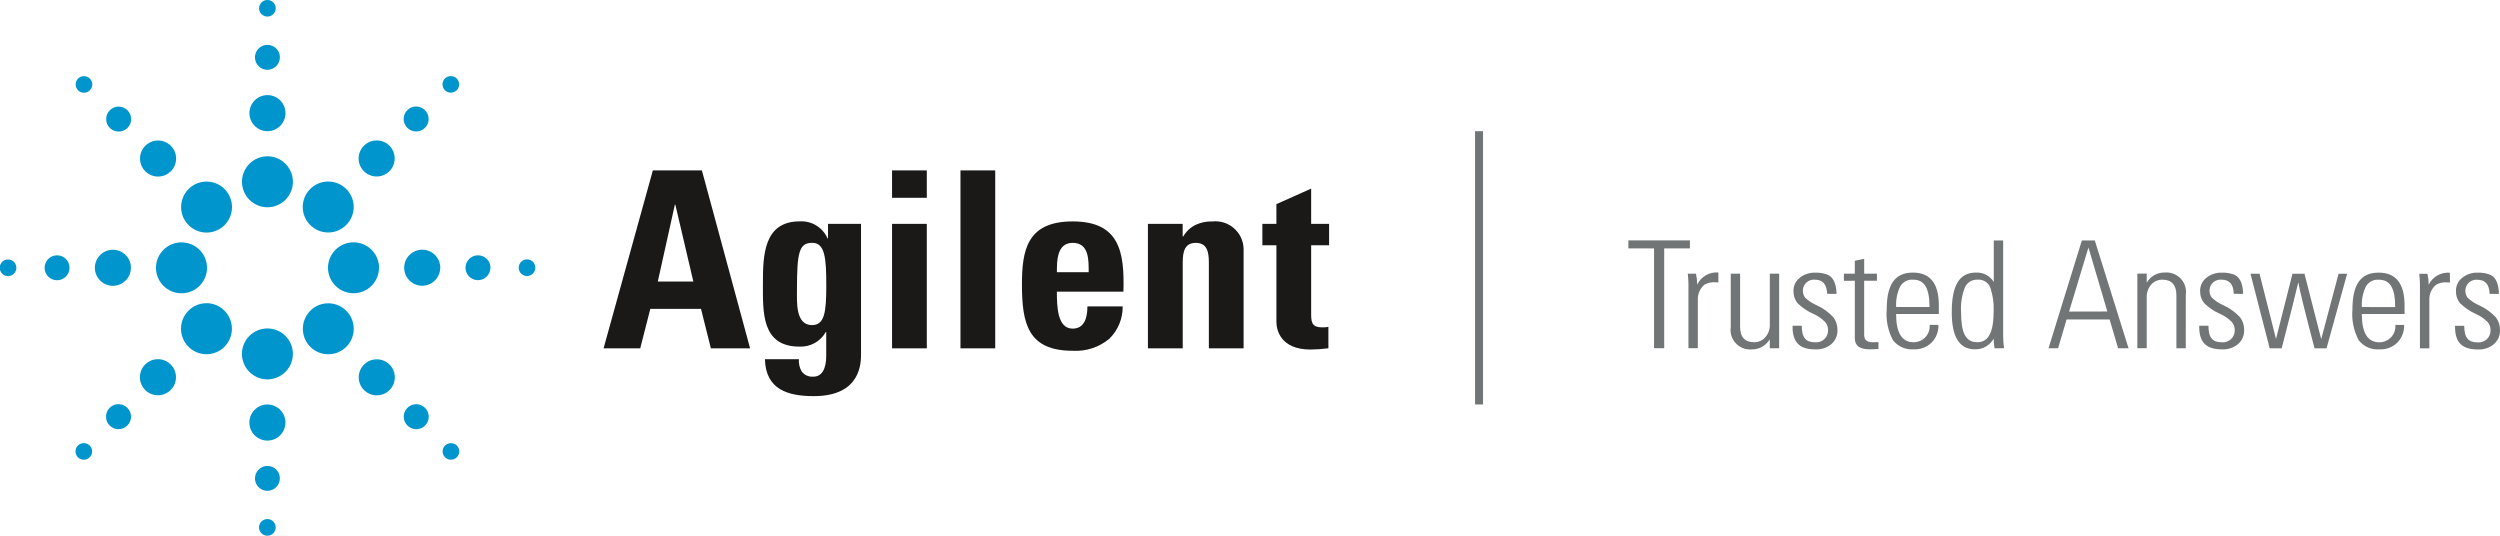
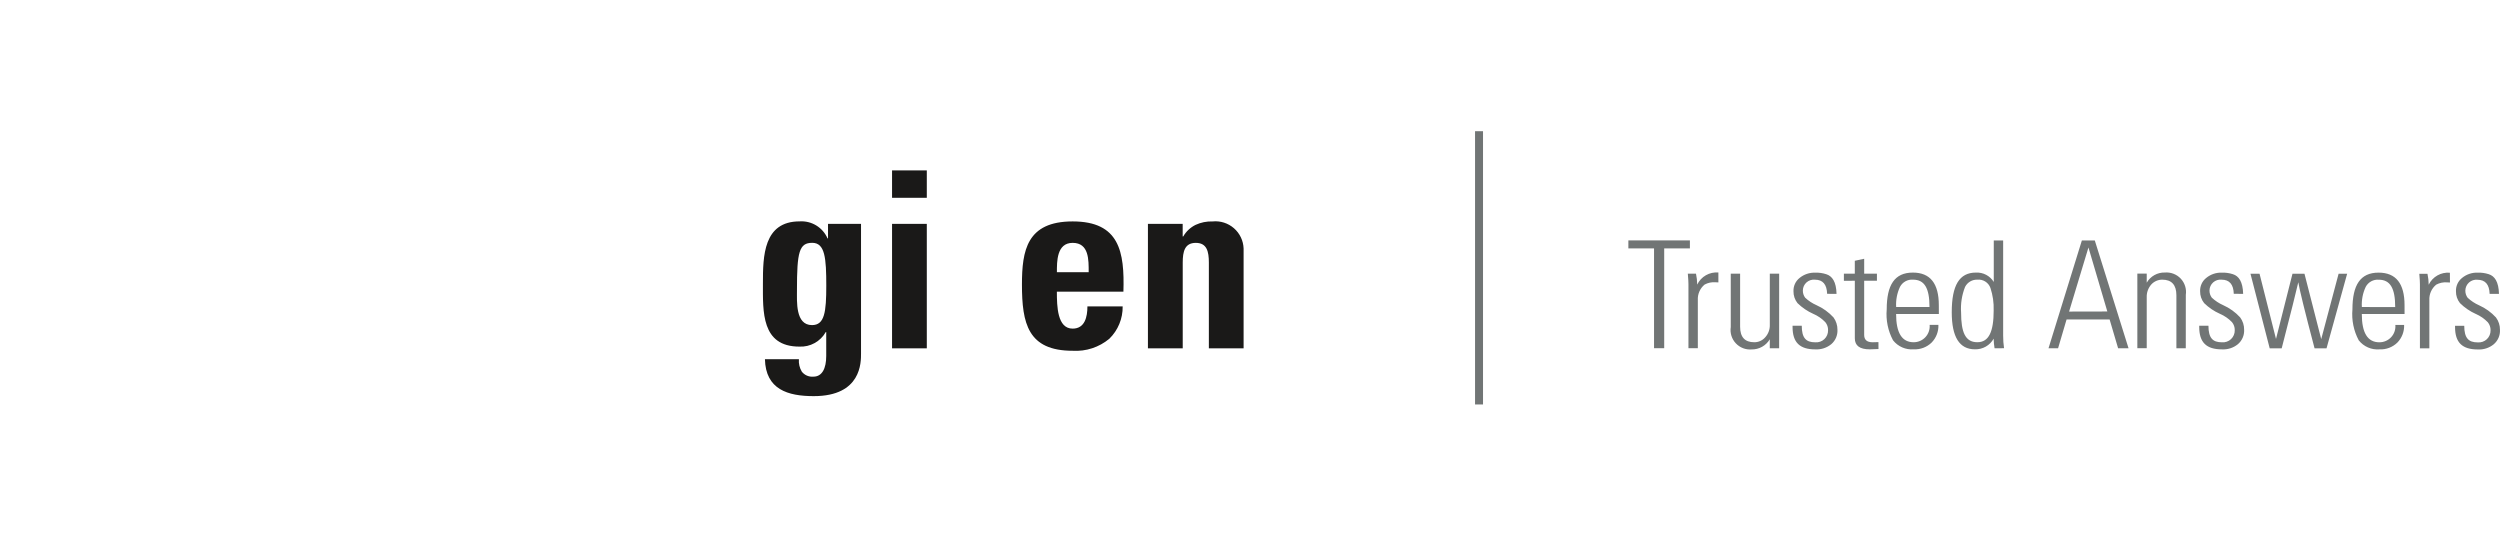
<svg xmlns="http://www.w3.org/2000/svg" id="Logo_Color" data-name="Logo Color" width="261.328" height="55.998" viewBox="0 0 261.328 55.998">
  <defs>
    <clipPath id="clip-path">
-       <path id="Path_12144" data-name="Path 12144" d="M57.947-14.128,59-18.249H64.3l1.03,4.122h4.1l-5.038-18.6H59.267l-5.151,18.6Zm5.537-6.981h-3.7l1.783-8.035h.05l1.881,8.035Z" transform="translate(-54.116 32.725)" fill="none" />
-     </clipPath>
+       </clipPath>
    <clipPath id="clip-path-2">
      <path id="Path_12143" data-name="Path 12143" d="M-965,855.3H714.954V-386H-965Z" transform="translate(965 386)" fill="none" />
    </clipPath>
    <clipPath id="clip-path-3">
      <path id="Path_12147" data-name="Path 12147" d="M75.2-27.9v1.517h-.051a2.968,2.968,0,0,0-2.917-1.776c-3.785,0-3.836,3.632-3.836,6.49,0,2.936-.182,6.6,3.811,6.6a3,3,0,0,0,2.758-1.522h.049v2.5c0,1.314-.436,2.163-1.339,2.163a1.38,1.38,0,0,1-1.21-.516,2.19,2.19,0,0,1-.308-1.311H68.606c.078,3.167,2.394,3.863,5.1,3.863,5,0,4.945-3.552,4.945-4.454V-27.9Zm-3.246,6.9c0-3.967.233-4.917,1.6-4.917,1.338,0,1.466,1.622,1.466,4.48,0,2.758-.178,4.121-1.491,4.121-1.75,0-1.573-2.471-1.573-3.683Z" transform="translate(-68.395 28.163)" fill="none" />
    </clipPath>
    <clipPath id="clip-path-5">
      <path id="Path_12150" data-name="Path 12150" d="M79.967-29.864H83.6v-2.861H79.967Zm0,15.737H83.6V-27.137H79.967Z" transform="translate(-79.967 32.725)" fill="none" />
    </clipPath>
    <clipPath id="clip-path-7">
-       <path id="Path_12152" data-name="Path 12152" d="M86.1-14.128h3.633v-18.6H86.1Z" transform="translate(-86.1 32.725)" fill="none" />
-     </clipPath>
+       </clipPath>
    <clipPath id="clip-path-8">
      <path id="Path_12155" data-name="Path 12155" d="M102.216-20.812c.128-4.174-.413-7.343-5.306-7.343-4.79,0-5.3,3.04-5.3,6.594,0,4.067.618,6.927,5.3,6.927a5.46,5.46,0,0,0,3.839-1.261,4.626,4.626,0,0,0,1.389-3.374H98.453c0,1.081-.259,2.32-1.546,2.32-1.6,0-1.647-2.32-1.647-3.864Zm-6.953-2.037c0-1.107-.028-3.064,1.647-3.064,1.725,0,1.675,1.8,1.675,3.064Z" transform="translate(-91.605 28.155)" fill="none" />
    </clipPath>
    <clipPath id="clip-path-10">
      <path id="Path_12158" data-name="Path 12158" d="M106.539-26.58h.051a3.046,3.046,0,0,1,1.29-1.212,3.918,3.918,0,0,1,1.777-.359,2.948,2.948,0,0,1,2.237.712,2.948,2.948,0,0,1,1.007,2.12v10.432H109.27v-8.964c0-1.158-.208-2.059-1.365-2.059s-1.367.9-1.367,2.059v8.964H102.9V-27.9h3.633v1.316" transform="translate(-102.9 28.167)" fill="none" />
    </clipPath>
    <clipPath id="clip-path-12">
      <path id="Path_12165" data-name="Path 12165" d="M.023,8.011H138.954v-56H.023Z" transform="translate(-0.023 47.987)" fill="none" />
    </clipPath>
    <clipPath id="clip-path-13">
-       <rect id="Rectangle_6028" data-name="Rectangle 6028" width="139.996" height="56.014" fill="none" />
-     </clipPath>
+       </clipPath>
    <clipPath id="clip-path-14">
-       <path id="Path_12161" data-name="Path 12161" d="M113.128-27.408H114.6v-2.06l3.633-1.624v3.683h1.879v2.243h-1.879v6.958c0,.978-.027,1.618,1.158,1.618a2.66,2.66,0,0,0,.644-.049V-14.4a15.036,15.036,0,0,1-1.879.129c-3.15,0-3.555-2.088-3.555-2.886v-8.012h-1.468v-2.243" transform="translate(-113.128 31.092)" fill="none" />
+       <path id="Path_12161" data-name="Path 12161" d="M113.128-27.408H114.6v-2.06l3.633-1.624v3.683h1.879v2.243h-1.879v6.958c0,.978-.027,1.618,1.158,1.618a2.66,2.66,0,0,0,.644-.049V-14.4a15.036,15.036,0,0,1-1.879.129v-8.012h-1.468v-2.243" transform="translate(-113.128 31.092)" fill="none" />
    </clipPath>
    <clipPath id="clip-path-15">
      <path id="Path_12160" data-name="Path 12160" d="M0,8.014H140V-48H0Z" transform="translate(0 48)" fill="none" />
    </clipPath>
    <clipPath id="clip-path-16">
      <path id="Path_12164" data-name="Path 12164" d="M9.417-38.544a.866.866,0,0,0,.257-.615.866.866,0,0,0-.257-.617.884.884,0,0,0-1.231,0,.877.877,0,0,0,0,1.227.867.867,0,0,0,.616.257.862.862,0,0,0,.615-.252Zm3.934,3.935a1.3,1.3,0,0,0,.385-.933,1.293,1.293,0,0,0-.385-.919,1.283,1.283,0,0,0-.92-.385,1.294,1.294,0,0,0-.924.384,1.314,1.314,0,0,0,0,1.85,1.3,1.3,0,0,0,.924.379,1.29,1.29,0,0,0,.92-.376Zm4.535,4.529a1.872,1.872,0,0,0,.551-1.333,1.867,1.867,0,0,0-.551-1.331A1.883,1.883,0,0,0,16.55-33.3a1.886,1.886,0,0,0-1.336.553,1.867,1.867,0,0,0-.551,1.33,1.875,1.875,0,0,0,.551,1.333,1.883,1.883,0,0,0,1.336.553,1.881,1.881,0,0,0,1.336-.554ZM23.5-24.456a2.672,2.672,0,0,0,0-3.771,2.645,2.645,0,0,0-1.881-.779,2.642,2.642,0,0,0-1.881.779,2.655,2.655,0,0,0-.78,1.886,2.638,2.638,0,0,0,.78,1.883,2.638,2.638,0,0,0,1.881.782A2.639,2.639,0,0,0,23.5-24.456ZM9.4-.189a.856.856,0,0,0,.258-.618A.846.846,0,0,0,9.4-1.416a.878.878,0,0,0-1.23,0,.882.882,0,0,0,0,1.23.874.874,0,0,0,.616.255A.848.848,0,0,0,9.4-.189Zm3.934-3.317a1.283,1.283,0,0,0,.391-.917,1.294,1.294,0,0,0-.388-.933,1.283,1.283,0,0,0-.922-.384,1.283,1.283,0,0,0-.923.383,1.3,1.3,0,0,0-.383.933,1.283,1.283,0,0,0,.383.915,1.283,1.283,0,0,0,.923.384,1.283,1.283,0,0,0,.919-.379Zm4.535-3.717a1.867,1.867,0,0,0,.554-1.335,1.867,1.867,0,0,0-.554-1.33,1.867,1.867,0,0,0-1.333-.553,1.878,1.878,0,0,0-1.336.553,1.892,1.892,0,0,0,0,2.665,1.881,1.881,0,0,0,1.335.551,1.879,1.879,0,0,0,1.335-.549Zm5.621-4.516a2.673,2.673,0,0,0,0-3.772,2.628,2.628,0,0,0-1.879-.783,2.632,2.632,0,0,0-1.879.782,2.638,2.638,0,0,0-.784,1.876,2.656,2.656,0,0,0,.784,1.9,2.639,2.639,0,0,0,1.879.776,2.638,2.638,0,0,0,1.878-.775ZM47.783-.189a.876.876,0,0,0,.252-.625.845.845,0,0,0-.253-.6.887.887,0,0,0-1.231,0,.839.839,0,0,0-.258.6.87.87,0,0,0,.254.626.861.861,0,0,0,.614.254.884.884,0,0,0,.621-.251ZM44.458-3.5a1.293,1.293,0,0,0,.385-.933,1.283,1.283,0,0,0-.386-.918,1.29,1.29,0,0,0-.924-.385,1.283,1.283,0,0,0-.917.381,1.283,1.283,0,0,0-.387.924,1.283,1.283,0,0,0,.386.924,1.294,1.294,0,0,0,.923.385,1.283,1.283,0,0,0,.92-.378ZM40.749-7.213a1.891,1.891,0,0,0,0-2.666,1.888,1.888,0,0,0-1.336-.548,1.867,1.867,0,0,0-1.33.548,1.867,1.867,0,0,0-.558,1.332,1.867,1.867,0,0,0,.556,1.335,1.867,1.867,0,0,0,1.33.552,1.885,1.885,0,0,0,1.337-.554Zm-4.521-4.521a2.676,2.676,0,0,0,0-3.766,2.659,2.659,0,0,0-1.888-.783,2.631,2.631,0,0,0-1.879.783,2.672,2.672,0,0,0,0,3.767,2.645,2.645,0,0,0,1.881.779,2.662,2.662,0,0,0,1.885-.78Zm11.54-26.819a.877.877,0,0,0,0-1.231.888.888,0,0,0-1.232,0,.875.875,0,0,0,0,1.23.863.863,0,0,0,.614.254.88.88,0,0,0,.618-.253Zm-3.32,3.929a1.29,1.29,0,0,0,.386-.923,1.283,1.283,0,0,0-.385-.922,1.283,1.283,0,0,0-.923-.386,1.283,1.283,0,0,0-.92.385,1.283,1.283,0,0,0-.386.923,1.283,1.283,0,0,0,.386.922,1.29,1.29,0,0,0,.922.381A1.291,1.291,0,0,0,44.449-34.623Zm-3.71,4.534a1.9,1.9,0,0,0,0-2.666,1.878,1.878,0,0,0-1.335-.552,1.867,1.867,0,0,0-1.33.552,1.867,1.867,0,0,0-.559,1.331,1.867,1.867,0,0,0,.558,1.336,1.867,1.867,0,0,0,1.331.549,1.878,1.878,0,0,0,1.335-.551Zm-4.524,5.622A2.641,2.641,0,0,0,37-26.347a2.646,2.646,0,0,0-.782-1.885,2.64,2.64,0,0,0-1.881-.779,2.644,2.644,0,0,0-1.882.779,2.646,2.646,0,0,0-.782,1.885,2.639,2.639,0,0,0,.78,1.879,2.64,2.64,0,0,0,1.882.783,2.637,2.637,0,0,0,1.881-.783ZM1.738-19.994a.873.873,0,0,0-.869-.874A.873.873,0,0,0,0-19.994a.869.869,0,0,0,.869.867.869.869,0,0,0,.869-.867Zm5.561,0A1.308,1.308,0,0,0,5.994-21.3a1.308,1.308,0,0,0-1.305,1.308,1.305,1.305,0,0,0,1.305,1.3,1.305,1.305,0,0,0,1.3-1.3Zm6.416,0A1.889,1.889,0,0,0,11.83-21.88a1.889,1.889,0,0,0-1.888,1.886,1.888,1.888,0,0,0,1.888,1.884,1.888,1.888,0,0,0,1.882-1.884Zm7.953,0A2.667,2.667,0,0,0,19-22.652a2.665,2.665,0,0,0-2.668,2.659A2.666,2.666,0,0,0,19-17.33a2.669,2.669,0,0,0,2.669-2.663ZM28.845,7.138a.87.87,0,1,0-.866.874A.867.867,0,0,0,28.845,7.138Zm.437-5.126a1.3,1.3,0,1,0-1.305,1.308,1.308,1.308,0,0,0,1.305-1.308Zm.583-5.833a1.889,1.889,0,0,0-1.885-1.886,1.889,1.889,0,0,0-1.886,1.886,1.889,1.889,0,0,0,1.884,1.89,1.888,1.888,0,0,0,1.888-1.886ZM30.644-11a2.661,2.661,0,0,0-2.663-2.654A2.662,2.662,0,0,0,25.316-11a2.672,2.672,0,0,0,2.665,2.672A2.67,2.67,0,0,0,30.642-11ZM55.987-20a.873.873,0,0,0-.87-.874.873.873,0,0,0-.868.874.869.869,0,0,0,.868.867.869.869,0,0,0,.868-.863ZM51.3-20A1.311,1.311,0,0,0,49.989-21.3,1.308,1.308,0,0,0,48.685-20a1.3,1.3,0,0,0,1.3,1.3,1.308,1.308,0,0,0,1.308-1.3Zm-5.25,0a1.89,1.89,0,0,0-1.888-1.886A1.89,1.89,0,0,0,42.275-20a1.889,1.889,0,0,0,1.888,1.884,1.889,1.889,0,0,0,1.882-1.881Zm-6.4,0a2.662,2.662,0,0,0-2.667-2.656,2.669,2.669,0,0,0-2.672,2.659,2.67,2.67,0,0,0,2.672,2.663,2.663,2.663,0,0,0,2.661-2.662Zm-10.8-27.122a.868.868,0,0,0-.867-.868.871.871,0,0,0-.873.868.871.871,0,0,0,.873.868.868.868,0,0,0,.867-.868Zm.437,5.125A1.308,1.308,0,0,0,27.977-43.3a1.308,1.308,0,0,0-1.3,1.307,1.307,1.307,0,0,0,1.3,1.305A1.308,1.308,0,0,0,29.283-41.994Zm.583,5.833a1.885,1.885,0,0,0-1.885-1.882,1.886,1.886,0,0,0-1.886,1.882,1.89,1.89,0,0,0,1.886,1.889,1.889,1.889,0,0,0,1.335-.557,1.889,1.889,0,0,0,.55-1.338Zm-1.885,9.844a2.669,2.669,0,0,1-2.665-2.669,2.666,2.666,0,0,1,2.665-2.661,2.666,2.666,0,0,1,2.661,2.661,2.668,2.668,0,0,1-2.663,2.668Z" transform="translate(0 47.987)" fill="none" />
    </clipPath>
    <clipPath id="clip-path-18">
      <path id="Path_12168" data-name="Path 12168" d="M236-20.863c-.029-.978-.449-1.477-1.27-1.477a1.149,1.149,0,0,0-.882.282,1.149,1.149,0,0,0-.387.841,1.225,1.225,0,0,0,.242.759,4.288,4.288,0,0,0,1.189.784,5.382,5.382,0,0,1,1.769,1.273,2.127,2.127,0,0,1,.42,1.3,1.857,1.857,0,0,1-.646,1.5,2.414,2.414,0,0,1-1.671.547c-1.623,0-2.379-.722-2.379-2.345v-.127h.962c0,1.283.453,1.732,1.4,1.732a1.237,1.237,0,0,0,.961-.331,1.237,1.237,0,0,0,.389-.939,1.275,1.275,0,0,0-.288-.835,3.864,3.864,0,0,0-1.255-.868A5.6,5.6,0,0,1,232.9-19.9a1.923,1.923,0,0,1-.42-1.237,1.7,1.7,0,0,1,.645-1.4,2.437,2.437,0,0,1,1.633-.547,3.383,3.383,0,0,1,1.142.16c.628.194,1.043.789,1.077,2.058Zm-4.147-1.189-.3-.015a2.031,2.031,0,0,0-1.141.241A1.96,1.96,0,0,0,229.7-20.2v5.031h-.986v-6.7c0-.178-.014-.547-.065-1.094h.854a5.8,5.8,0,0,1,.127,1.142,2.238,2.238,0,0,1,2.217-1.255Zm-5.724,2.567c0-1.991-.533-2.861-1.722-2.861a1.417,1.417,0,0,0-1.364.755,4.356,4.356,0,0,0-.4,2.1Zm.978.726h-4.468c0,1.977.612,2.955,1.835,2.955a1.668,1.668,0,0,0,1.237-.539,1.668,1.668,0,0,0,.434-1.278h.916a2.494,2.494,0,0,1-.707,1.849,2.5,2.5,0,0,1-1.867.707,2.5,2.5,0,0,1-2.171-.948,5.79,5.79,0,0,1-.657-3.232c0-2.54.817-3.841,2.733-3.841,1.816,0,2.714,1.141,2.714,3.407Zm-6-4.214-2.156,7.8H217.7c-1.029-3.9-1.591-6.205-1.7-6.909-.208.916-.787,3.228-1.736,6.909H213.01l-2.01-7.8h.948l1.721,6.82,1.722-6.814h1.255l1.75,6.833,1.816-6.833Zm-11.852,2.1c-.029-.978-.449-1.477-1.269-1.477a1.149,1.149,0,0,0-.882.282,1.149,1.149,0,0,0-.387.841,1.225,1.225,0,0,0,.242.759,4.288,4.288,0,0,0,1.189.784,5.38,5.38,0,0,1,1.77,1.273,2.127,2.127,0,0,1,.42,1.3,1.857,1.857,0,0,1-.645,1.5,2.414,2.414,0,0,1-1.671.547c-1.623,0-2.379-.722-2.379-2.345v-.127h.964c0,1.283.451,1.732,1.4,1.732a1.237,1.237,0,0,0,.961-.331,1.237,1.237,0,0,0,.389-.939,1.275,1.275,0,0,0-.288-.835,3.859,3.859,0,0,0-1.255-.868,5.6,5.6,0,0,1-1.657-1.123,1.923,1.923,0,0,1-.42-1.237,1.694,1.694,0,0,1,.646-1.4,2.435,2.435,0,0,1,1.633-.547,3.383,3.383,0,0,1,1.142.16c.628.194,1.043.789,1.077,2.058Zm-5.017,5.691h-.981v-5.545c0-1.076-.5-1.624-1.477-1.624a1.552,1.552,0,0,0-1.157.514,1.926,1.926,0,0,0-.467,1.335v5.319h-.981v-7.8h.981v.948a2.121,2.121,0,0,1,1.9-1.062,2.042,2.042,0,0,1,1.656.639,2.042,2.042,0,0,1,.53,1.694Zm-8.2-3.842-1.974-6.691-2.025,6.7Zm2.217,3.842h-1.091l-.887-3.006h-4.5l-.887,3.006h-1l3.487-11.269h1.35Zm-14.1-3.955a6.667,6.667,0,0,0-.336-2.345,1.312,1.312,0,0,0-1.368-.868,1.382,1.382,0,0,0-1.283.755,6.107,6.107,0,0,0-.416,2.683c0,2.043.434,3.1,1.689,3.1,1.216.012,1.716-1.112,1.716-3.316Zm.094,3.955a6.844,6.844,0,0,1-.094-1A2.166,2.166,0,0,1,182.2-15.07c-1.623,0-2.425-1.283-2.425-3.874,0-2.827.8-4.147,2.525-4.147a2.061,2.061,0,0,1,1.867.981v-4.341h.981V-16.5a8.867,8.867,0,0,0,.094,1.317Zm-6.8-4.308c0-1.991-.532-2.861-1.722-2.861a1.419,1.419,0,0,0-1.364.755,4.363,4.363,0,0,0-.4,2.1Zm.978.726h-4.469c0,1.977.612,2.955,1.835,2.955a1.669,1.669,0,0,0,1.236-.539,1.669,1.669,0,0,0,.434-1.277h.916a2.493,2.493,0,0,1-.708,1.849,2.5,2.5,0,0,1-1.867.707,2.494,2.494,0,0,1-2.17-.948,5.787,5.787,0,0,1-.657-3.232c0-2.54.817-3.841,2.732-3.841,1.816,0,2.714,1.141,2.714,3.407ZM172.116-15.1c-.4.019-.707.033-.916.033-1.043,0-1.557-.386-1.557-1.156v-6.012H168.5v-.741h1.141v-1.35l.981-.208v1.557h1.332v.741H170.62v5.658c0,.514.288.77.883.77.255,0,.467-.015.609-.015Zm-5.367-5.771c-.033-.978-.448-1.477-1.269-1.477a1.147,1.147,0,0,0-.883.281,1.147,1.147,0,0,0-.387.842,1.225,1.225,0,0,0,.241.759,4.175,4.175,0,0,0,1.189.784,5.423,5.423,0,0,1,1.77,1.273,2.15,2.15,0,0,1,.417,1.3,1.855,1.855,0,0,1-.643,1.5,2.428,2.428,0,0,1-1.671.547c-1.623,0-2.379-.722-2.379-2.345v-.127h.962c0,1.283.449,1.732,1.4,1.732a1.237,1.237,0,0,0,.961-.331,1.237,1.237,0,0,0,.389-.939,1.257,1.257,0,0,0-.288-.835,3.823,3.823,0,0,0-1.255-.868,5.621,5.621,0,0,1-1.652-1.123,1.923,1.923,0,0,1-.42-1.237,1.693,1.693,0,0,1,.643-1.4,2.45,2.45,0,0,1,1.641-.547,3.362,3.362,0,0,1,1.137.16c.628.194,1.05.789,1.08,2.058Zm-5.017,5.691h-.978v-.94a2.162,2.162,0,0,1-1.9,1.062A2.033,2.033,0,0,1,157.2-15.7a2.033,2.033,0,0,1-.526-1.7v-5.578h.978v5.545c0,1.094.5,1.624,1.48,1.624a1.492,1.492,0,0,0,1.142-.514,1.86,1.86,0,0,0,.482-1.331v-5.322h.978Zm-6.351-6.883-.3-.015a2.034,2.034,0,0,0-1.141.241,1.961,1.961,0,0,0-.708,1.623v5.031h-.981v-6.7c0-.178-.015-.547-.065-1.094h.854a5.806,5.806,0,0,1,.127,1.142A2.239,2.239,0,0,1,155.38-23.1ZM152.4-25.616h-2.683v10.43h-1.062v-10.43h-2.683v-.839h6.432v.839Z" transform="translate(-145.976 26.455)" fill="none" />
    </clipPath>
    <clipPath id="clip-path-20">
      <path id="Path_12170" data-name="Path 12170" d="M132.215-7.674h.834V-36.24h-.834Z" transform="translate(-132.215 36.24)" fill="none" />
    </clipPath>
  </defs>
  <g id="Logo_Color_Tagline" data-name="Logo Color Tagline">
    <g id="Group_4718" data-name="Group 4718" transform="translate(63.093 17.812)" clip-path="url(#clip-path)">
      <g id="Group_4717" data-name="Group 4717" transform="translate(-1188.936 -412.143)" clip-path="url(#clip-path-2)">
        <path id="Path_12142" data-name="Path 12142" d="M49.116-37.725H76.107V-7.461H49.116Z" transform="translate(1133.987 444.035)" fill="#1a1918" />
      </g>
    </g>
    <g id="Group_4720" data-name="Group 4720" transform="translate(79.748 23.137)" clip-path="url(#clip-path-3)">
      <g id="Group_4719" data-name="Group 4719" transform="translate(-1205.594 -417.466)" clip-path="url(#clip-path-2)">
        <path id="Path_12145" data-name="Path 12145" d="M63.4-33.154H85.315V-3.225H63.4Z" transform="translate(1136.367 444.796)" fill="#1a1918" />
      </g>
    </g>
    <g id="Group_4722" data-name="Group 4722" transform="translate(93.247 17.812)" clip-path="url(#clip-path-5)">
      <g id="Group_4721" data-name="Group 4721" transform="translate(-1219.095 -412.143)" clip-path="url(#clip-path-2)">
        <path id="Path_12148" data-name="Path 12148" d="M74.967-37.725h15.3V-7.461h-15.3Z" transform="translate(1138.294 444.035)" fill="#1a1918" />
      </g>
    </g>
    <g id="Group_4723" data-name="Group 4723" transform="translate(100.399 17.812)" clip-path="url(#clip-path-7)">
      <path id="Path_12151" data-name="Path 12151" d="M81.1-37.725H96.4V-7.461H81.1Z" transform="translate(-86.933 31.892)" fill="#1a1918" />
    </g>
    <g id="Group_4725" data-name="Group 4725" transform="translate(106.821 23.145)" clip-path="url(#clip-path-8)">
      <g id="Group_4724" data-name="Group 4724" transform="translate(-1232.672 -417.474)" clip-path="url(#clip-path-2)">
        <path id="Path_12153" data-name="Path 12153" d="M86.6-33.154h22.293V-7.968H86.6Z" transform="translate(1140.233 444.796)" fill="#1a1918" />
      </g>
    </g>
    <g id="Group_4727" data-name="Group 4727" transform="translate(119.994 23.131)" clip-path="url(#clip-path-10)">
      <g id="Group_4726" data-name="Group 4726" transform="translate(-1245.849 -417.46)" clip-path="url(#clip-path-2)">
        <path id="Path_12156" data-name="Path 12156" d="M97.9-33.154h21.662V-8.223H97.9Z" transform="translate(1142.116 444.796)" fill="#1a1918" />
      </g>
    </g>
    <g id="Group_4734" data-name="Group 4734" clip-path="url(#clip-path-12)">
      <g id="Group_4733" data-name="Group 4733" transform="translate(-0.027 -0.015)" style="mix-blend-mode: normal;isolation: isolate">
        <g id="Group_4732" data-name="Group 4732" clip-path="url(#clip-path-13)">
          <g id="Group_4729" data-name="Group 4729" transform="translate(131.979 19.73)" clip-path="url(#clip-path-14)">
            <g id="Group_4728" data-name="Group 4728" transform="translate(-131.979 -19.73)" clip-path="url(#clip-path-15)">
              <path id="Path_12159" data-name="Path 12159" d="M108.128-36.091h18.645V-7.6H108.128Z" transform="translate(18.018 49.988)" fill="#1a1918" />
            </g>
          </g>
          <g id="Group_4731" data-name="Group 4731" transform="translate(0 0.015)" clip-path="url(#clip-path-16)">
            <g id="Group_4730" data-name="Group 4730" transform="translate(0 -0.015)" clip-path="url(#clip-path-15)">
              <path id="Path_12162" data-name="Path 12162" d="M-5-52.987H62.651V14.678H-5Z" transform="translate(-0.833 47.168)" fill="#0095cd" />
            </g>
          </g>
        </g>
      </g>
    </g>
    <g id="Group_4736" data-name="Group 4736" transform="translate(170.22 25.129)" clip-path="url(#clip-path-18)">
      <g id="Group_4735" data-name="Group 4735" transform="translate(-1296.103 -419.458)" clip-path="url(#clip-path-2)">
        <path id="Path_12166" data-name="Path 12166" d="M140.97-31.443H243.751V-8.395H140.97Z" transform="translate(1149.293 445.081)" fill="#717575" />
      </g>
    </g>
    <g id="Group_4737" data-name="Group 4737" transform="translate(154.188 13.713)" clip-path="url(#clip-path-20)">
      <path id="Path_12169" data-name="Path 12169" d="M127.215-41.24h12.5V-1.007h-12.5Z" transform="translate(-133.048 35.407)" fill="#717575" />
    </g>
  </g>
</svg>